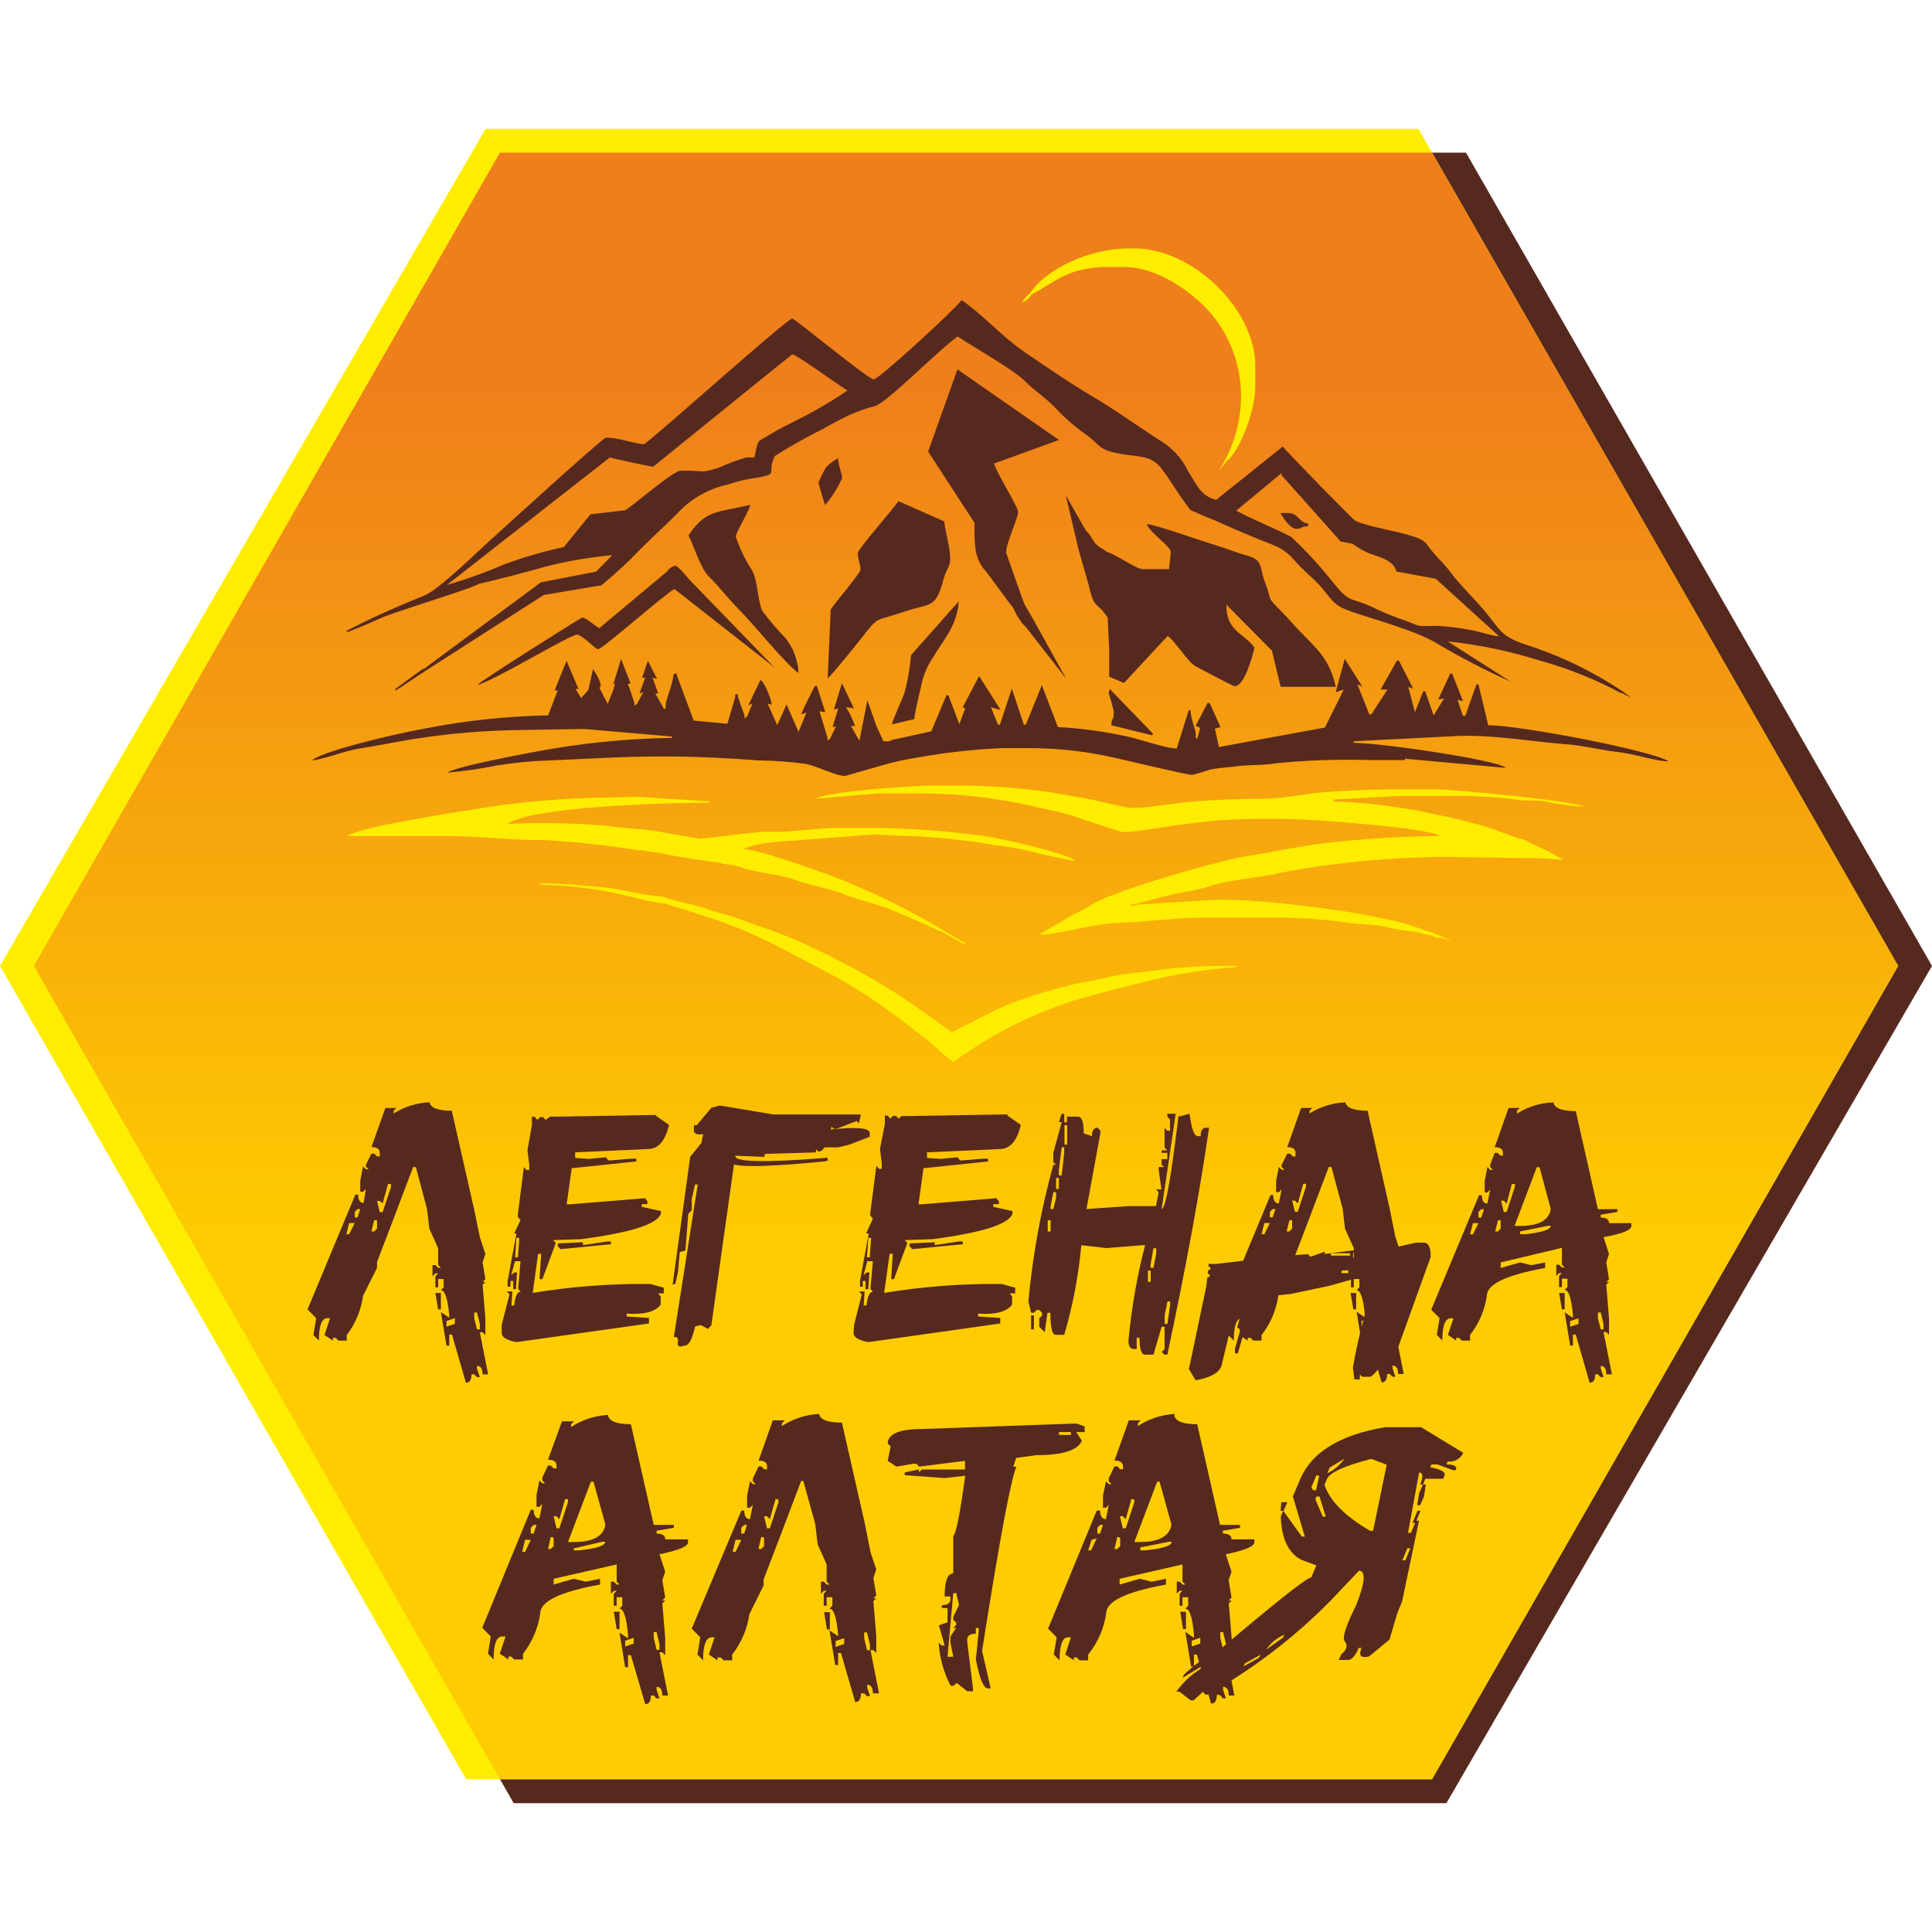
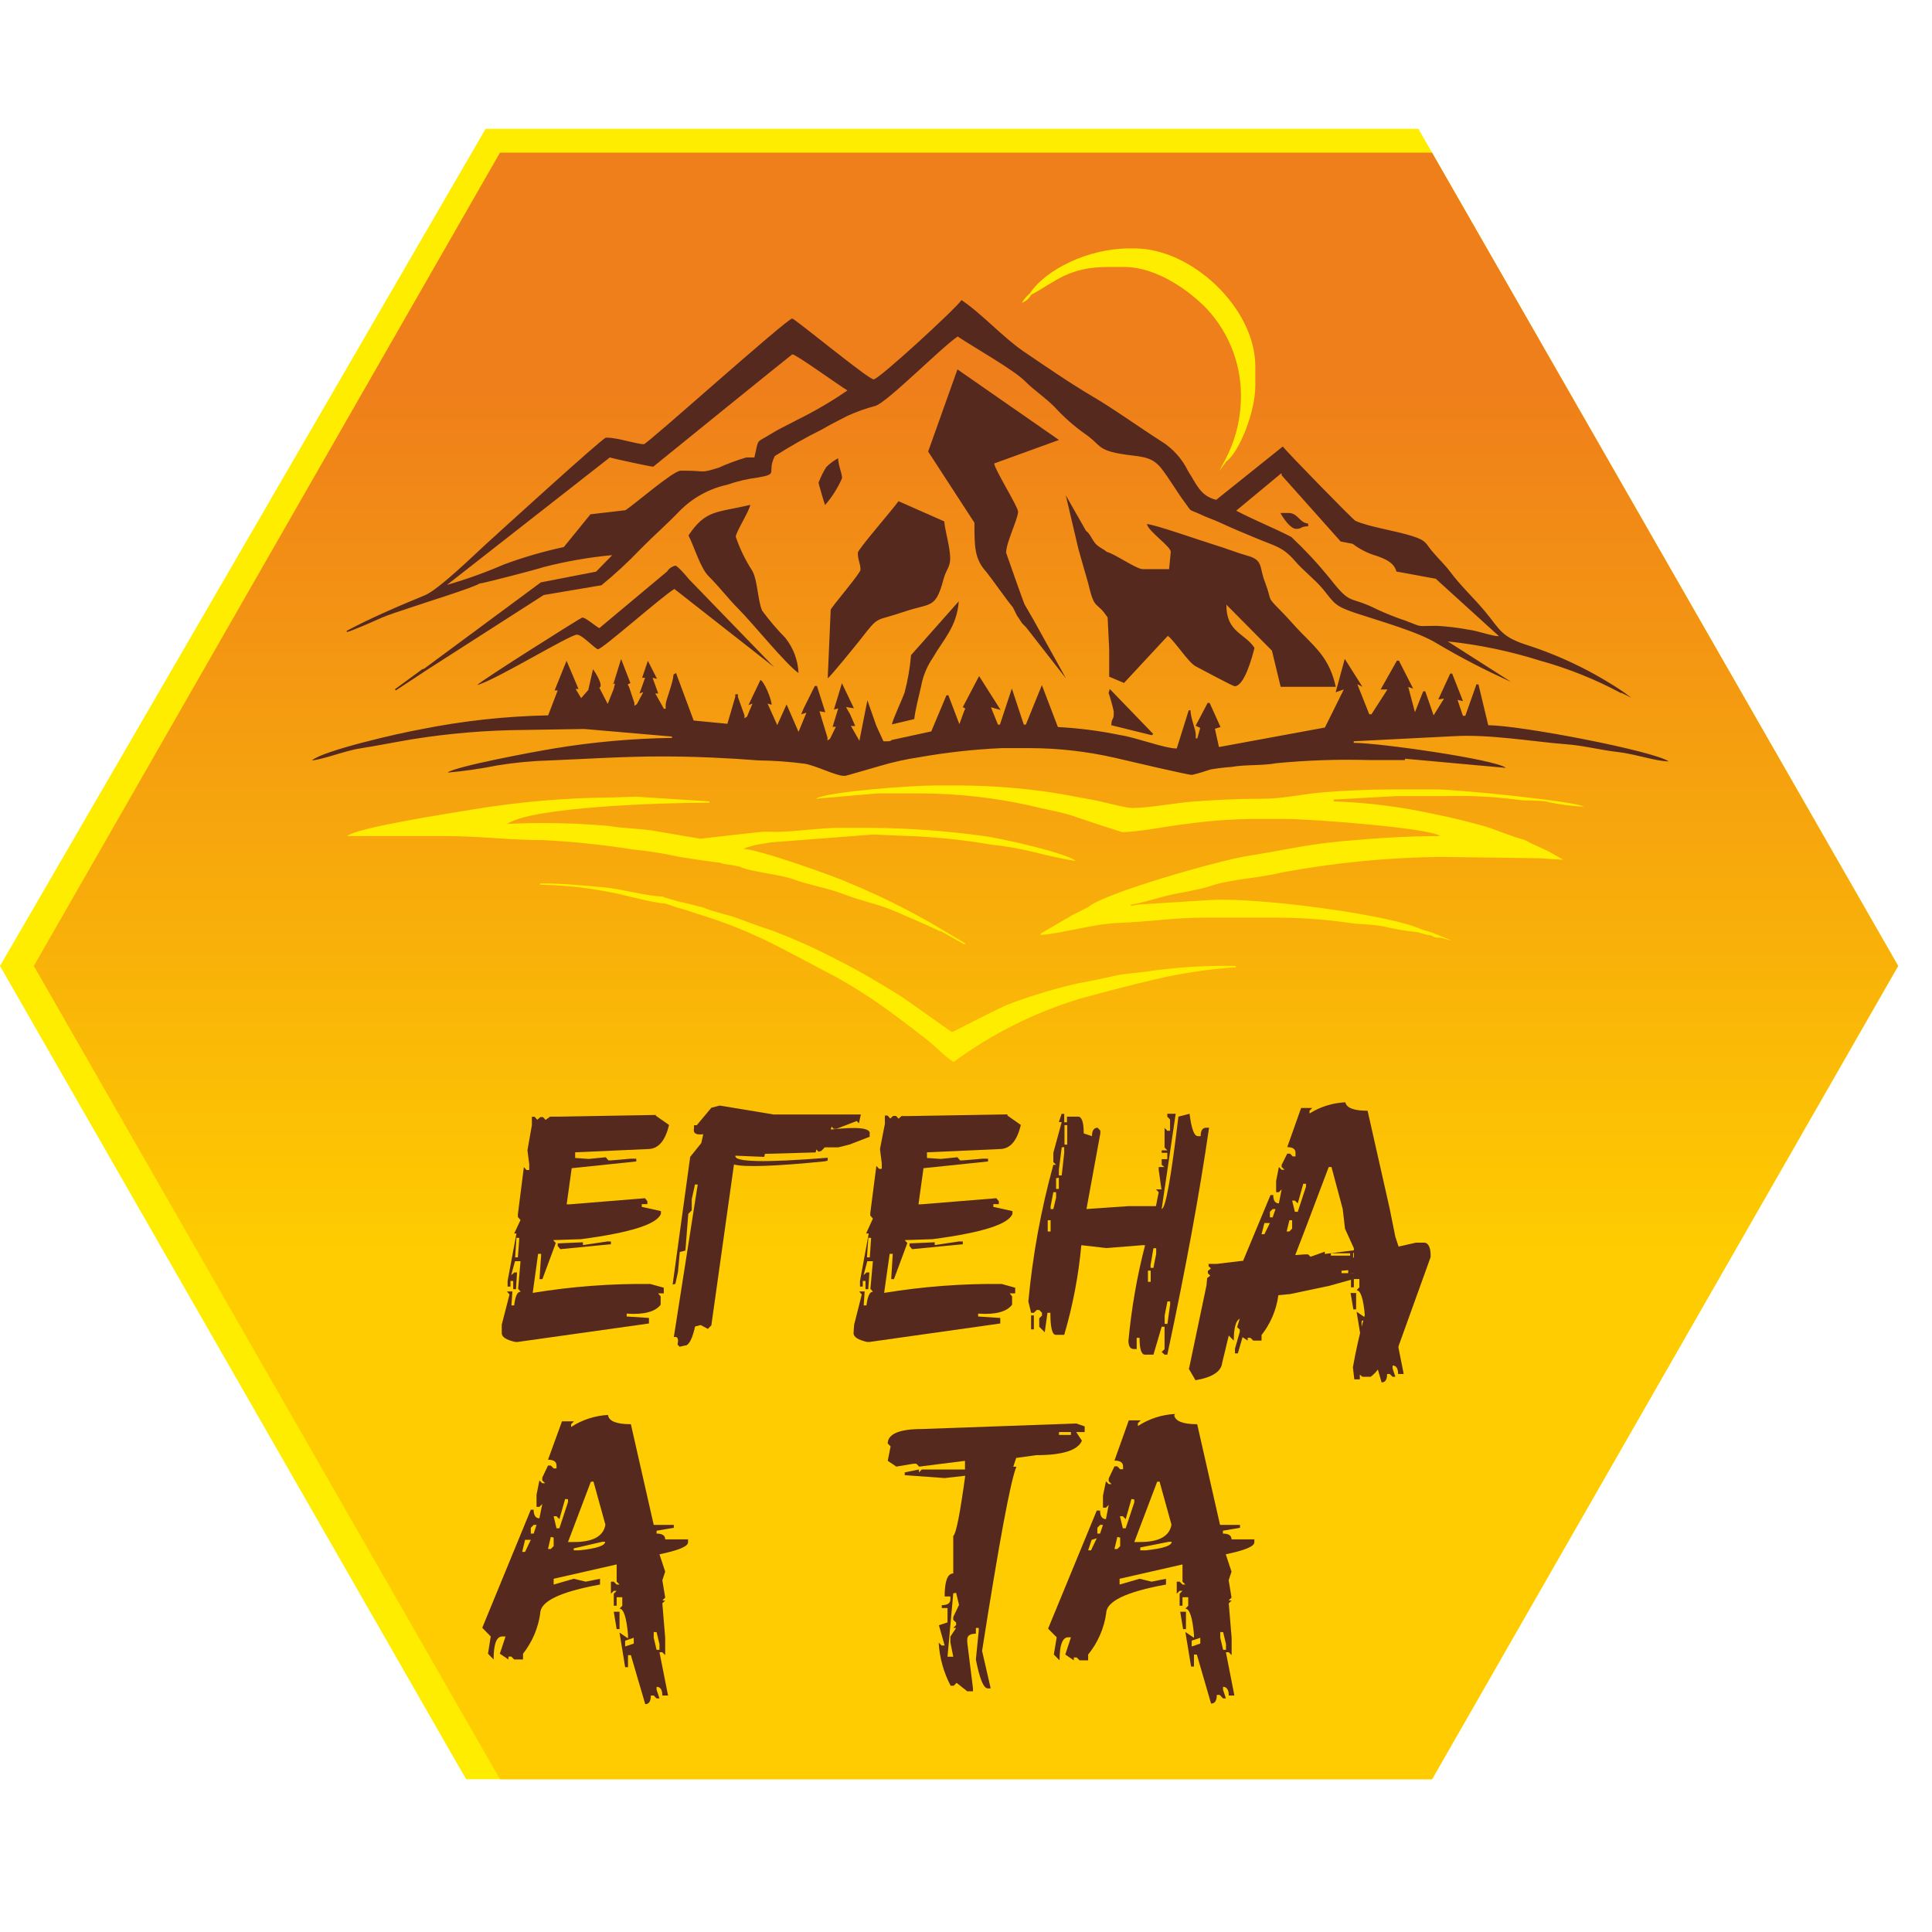
<svg xmlns="http://www.w3.org/2000/svg" width="120" height="120" viewBox="0 0 120 120" fill="none">
-   <path fill-rule="evenodd" clip-rule="evenodd" d="M31.053 9.482H91.057L120 59.996L89.838 112H31.907L2.102 59.996L31.053 9.482Z" fill="#56291F" />
  <path fill-rule="evenodd" clip-rule="evenodd" d="M88.947 110.511H28.951L0 59.996L30.162 8H88.1L117.898 59.996L88.947 110.511Z" fill="#FFED00" />
  <path fill-rule="evenodd" clip-rule="evenodd" d="M31.053 9.482H88.947L117.898 59.996L88.947 110.511H31.053L2.102 59.996L31.053 9.482Z" fill="url(#paint0_linear_544_6198)" />
-   <path d="M96.493 68.496C96.567 68.841 97.028 69.013 97.874 69.013L99.249 75.103H100.459V75.276L99.427 75.448V75.627C99.768 75.627 99.939 75.74 99.939 75.972H101.328V76.144C101.328 76.406 100.749 76.637 99.598 76.84L99.939 77.887L99.768 78.411L99.939 79.451L99.768 79.623H99.939L99.768 79.795L99.939 81.875V82.908L99.768 82.736H99.598L100.118 85.362H99.768C99.768 85.01 99.657 84.838 99.427 84.838V85.01L99.598 85.534H99.427L99.249 85.362H99.078C99.078 85.706 98.966 85.886 98.736 85.886L97.874 82.893H97.696V83.574H97.525L97.184 81.509L97.696 81.853V81.681C97.607 80.641 97.429 80.117 97.184 80.117L97.355 79.945V79.421H97.013V79.945H96.835V79.249L97.013 79.077H96.835L96.664 79.249V78.553H96.835L97.013 78.725H97.184L97.013 78.553V77.505L93.21 78.411V78.755L94.421 78.411L95.112 78.583L95.973 78.411V78.755C93.562 79.189 92.354 79.765 92.349 80.484C92.225 81.371 91.866 82.209 91.309 82.908V83.267H90.796L90.618 83.095H90.447V83.267L89.935 82.908L90.277 81.883H90.106C89.757 81.883 89.586 82.347 89.586 83.267L89.244 82.908L89.415 81.868L88.895 81.351L91.866 74.236H92.044C92.044 74.58 92.156 74.752 92.386 74.752L92.557 73.884L92.386 74.063H92.215V73.36L92.386 72.492L92.557 72.664H92.735L92.557 72.492V72.35L92.839 71.602H93.01L93.181 71.774H93.351V71.602C93.351 71.37 93.181 71.257 92.839 71.257L93.701 68.818H94.391L94.22 68.99V69.17C94.89 68.745 95.658 68.505 96.448 68.474L96.493 68.496ZM95.453 72.492L94.072 76.144H94.421C95.572 76.144 96.203 75.799 96.322 75.103L95.624 72.492H95.453ZM93.901 73.54L93.582 74.759L93.403 74.58H93.233L93.403 75.276H93.582L94.094 73.712V73.54H93.901ZM92.007 75.103L91.829 75.276V75.627H92.007L92.178 75.103H92.007ZM93.04 75.792L92.869 76.488H93.04L93.21 76.308V75.792H93.04ZM91.487 75.972L91.309 76.667H91.487L91.829 75.972H91.487ZM94.421 76.488V76.66H94.763C95.802 76.54 96.322 76.368 96.322 76.136H96.144L94.421 76.488ZM96.835 80.311H97.184V81.329H97.013L96.835 80.281V80.311ZM99.249 81.523V81.875L99.427 82.571H99.598V82.227L99.427 81.523H99.249ZM97.525 82.055V82.406L98.045 82.234V81.883L97.525 82.055Z" fill="#56291F" />
  <path d="M40.723 69.29L41.555 69.873C41.31 70.898 40.871 71.37 40.233 71.37L35.724 71.572V71.923L36.579 71.983L37.626 71.879L37.789 72.073H37.96L39.178 71.968H39.52V72.14L35.509 72.559L35.197 74.804H35.368L40.062 74.423L40.21 74.61V74.789H39.861V74.961L41.05 75.223V75.395C40.797 76.046 39.148 76.563 36.096 76.967L34.358 77.026L34.521 77.206L33.689 79.451H33.511L33.615 77.879H33.422L33.088 80.304C35.501 79.907 37.944 79.722 40.389 79.75L41.228 79.982V80.334H40.879L41.035 80.521V81.037C40.701 81.479 39.995 81.666 38.925 81.591V81.77L40.307 81.86V82.204L32.167 83.349H31.996C31.439 83.222 31.164 83.043 31.164 82.803V82.279L31.647 80.401L31.484 80.214H31.825L31.766 81.082H31.937C32.003 80.498 32.137 80.214 32.345 80.237L32.182 80.049L32.33 78.336H31.989L31.751 79.197L31.951 79.032H32.115L32.048 80.072H31.877V79.563H31.706V79.915H31.528V79.563L32.078 76.615H31.937L32.33 75.777L32.167 75.59V75.418L32.538 72.492L32.702 72.672H32.872V72.32L32.761 71.445L33.036 69.888V69.364H33.207L33.37 69.552L33.556 69.387H33.727L33.89 69.559L34.165 69.357H34.685L40.753 69.252L40.723 69.29ZM32.078 76.877L31.996 78.097H32.167L32.256 76.892L32.078 76.877ZM37.774 77.109H37.945V77.281L34.803 77.588L34.64 77.393V77.229L36.207 77.161V77.333L37.782 77.101L37.774 77.109Z" fill="#56291F" />
  <path d="M42.587 83.574C42.817 83.514 43.01 83.117 43.174 82.391L43.523 82.302L43.968 82.541L44.184 82.317L45.588 72.328C46.251 72.507 48.133 72.442 51.232 72.133L51.41 72.088V71.909C47.496 72.223 45.58 72.185 45.677 71.781L47.467 71.856L47.511 71.669L50.66 71.579L50.705 71.392L50.839 71.534L51.009 71.489L51.225 71.265H52.057L52.755 71.093L54.017 70.606V70.427C54.099 70.06 53.275 69.971 51.603 70.157L51.648 69.978L51.782 70.113H51.953L53.215 69.626L53.349 69.769L53.468 69.222H48.046L44.704 68.668L44.184 68.803L43.278 69.888H43.107V70.075C43.033 70.382 43.226 70.509 43.679 70.449L43.56 70.996L42.869 71.856L41.778 79.788L41.948 79.743L42.112 78.994L42.223 77.76L42.572 77.677L42.75 75.395L42.966 75.171V74.483L43.166 73.57H43.337L41.852 83.05C42.082 82.99 42.164 83.147 42.082 83.514L42.216 83.649L42.565 83.566L42.587 83.574Z" fill="#56291F" />
  <path d="M62.574 69.29L63.405 69.873C63.16 70.898 62.722 71.37 62.083 71.37L57.575 71.572V71.923L58.429 71.983L59.469 71.879L59.632 72.073H59.803L61.029 71.968H61.37V72.14L57.36 72.559L57.048 74.804H57.189L61.883 74.423L62.039 74.61V74.789H61.697V74.961L62.885 75.223V75.395C62.64 76.046 60.984 76.563 57.931 76.967L56.194 77.026L56.357 77.206L55.525 79.451H55.354L55.451 77.879H55.258L54.916 80.304C57.329 79.908 59.772 79.722 62.217 79.75L63.056 79.982V80.334H62.715L62.863 80.521V81.037C62.529 81.479 61.831 81.666 60.754 81.591V81.77L62.128 81.86V82.204L54.025 83.349H53.847C53.297 83.222 53.015 83.043 53.015 82.803L53.052 82.279L53.527 80.401L53.364 80.214H53.706L53.646 81.082H53.817C53.891 80.498 54.025 80.214 54.225 80.237L54.062 80.049L54.218 78.336H53.869L53.639 79.197L53.832 79.032H54.003L53.928 80.072H53.758V79.563H53.587V79.915H53.416V79.563L53.958 76.615H53.795L54.218 75.687L54.055 75.5V75.343L54.433 72.417L54.597 72.597H54.768V72.245L54.656 71.37L54.961 69.813V69.29H55.132L55.295 69.477L55.473 69.312H55.651L55.815 69.484L55.993 69.32H56.513L62.574 69.215V69.29ZM53.936 76.877L53.847 78.097H54.025L54.107 76.892L53.936 76.877ZM59.625 77.109H59.803V77.281L56.654 77.588L56.491 77.393V77.229L58.058 77.161V77.333L59.625 77.101V77.109Z" fill="#56291F" />
  <path d="M65.945 69.185H66.101V69.709H66.272V69.357H66.963C67.193 69.357 67.312 69.701 67.312 70.397L67.824 70.569C67.824 70.225 67.943 70.045 68.174 70.045L68.344 70.225V70.397L67.483 75.096L70.075 74.916H71.798L71.969 74.049L71.798 73.876H72.14L71.969 72.657V72.485H72.318L72.154 72.35V71.998H72.504V71.602H72.154V71.452H72.504L72.333 71.272V70.053L72.504 70.232H72.674V69.537L72.504 69.357V69.177H73.023L72.154 75.089C72.392 75.089 72.734 73.18 73.194 69.357L73.885 69.177C74.004 70.105 74.167 70.569 74.405 70.569H74.576C74.576 70.225 74.687 70.045 74.917 70.045H75.096C74.516 74.076 73.652 78.775 72.504 84.142H72.333L72.154 83.97L72.333 83.798V82.406H72.154L71.642 84.142H71.122C70.892 84.142 70.78 83.798 70.78 83.095H70.602V83.791H70.431C70.201 83.791 70.09 83.619 70.09 83.275C70.275 81.272 70.62 79.287 71.122 77.341H70.951L68.723 77.52L67.163 77.341C66.991 79.227 66.635 81.092 66.101 82.908H65.581C65.351 82.908 65.24 82.451 65.24 81.538H65.061L64.891 82.751L64.549 82.406V81.883L64.72 81.711V81.538L64.549 81.366H64.393L64.215 81.538H64.044L63.873 80.835C64.14 77.966 64.659 75.126 65.425 72.35H65.596L65.425 72.178V71.602L65.945 69.694H65.767L65.945 69.17V69.185ZM66.116 69.881V71.093H66.287V69.881H66.116ZM65.945 71.265L65.767 72.657V73.008H65.945L66.101 71.602V71.25L65.945 71.265ZM65.596 73.18V73.847H65.767V73.151L65.596 73.18ZM65.425 74.049L65.255 74.924V75.096H65.425L65.596 74.393V74.049H65.425ZM65.076 75.792V76.488H65.255V75.792H65.076ZM71.642 77.528L71.464 78.575V78.748H71.642L71.813 77.88V77.528H71.642ZM71.3 78.92V79.615H71.471V78.92H71.3ZM72.511 80.835L72.34 81.703V82.227H72.511L72.682 81.007V80.835H72.511ZM64.044 81.703H64.215V82.571H64.044V81.703Z" fill="#56291F" />
-   <path d="M23.418 78.396V78.748L22.549 80.484C22.429 81.371 22.081 82.213 21.539 82.923V83.267H21.019L20.848 83.095H20.677V83.267L20.157 82.923L20.499 81.875H20.328C19.986 81.875 19.808 82.339 19.808 83.267L19.466 82.923L19.637 81.875L19.102 81.329L22.073 74.198H22.244C22.244 74.542 22.363 74.715 22.586 74.715L22.727 73.847L22.549 74.019H22.378V73.323L22.549 72.455L22.727 72.627H22.898L22.727 72.455V72.35L23.069 71.654H23.239L23.418 71.826H23.588V71.602C23.588 71.37 23.418 71.25 23.069 71.25L23.938 68.818H24.621L24.45 68.99V69.162C25.121 68.741 25.888 68.501 26.678 68.466C26.753 68.818 27.213 68.99 28.06 68.99L29.441 75.081L29.805 76.84L30.147 77.887L29.976 78.403L30.147 79.451L29.976 79.623H30.147L29.976 79.795L30.147 81.883V82.93L29.976 82.751H29.805L30.317 85.362H29.976C29.976 85.018 29.857 84.838 29.627 84.838V85.018L29.805 85.534H29.627L29.456 85.362H29.285C29.285 85.714 29.166 85.886 28.936 85.886L28.075 82.893H27.904V83.581H27.733L27.384 81.494L27.904 81.845V81.703C27.807 80.656 27.636 80.139 27.384 80.139L27.555 79.96V79.443H27.213V79.96H27.042V79.264L27.213 79.092H27.042L26.864 79.264V78.575H27.042L27.213 78.748H27.384L27.213 78.575V77.528L26.671 76.316L26.522 75.096L25.831 72.485H25.661L24.279 76.136L23.418 78.381V78.396ZM24.101 73.525L23.767 74.744L23.588 74.595H23.418L23.588 75.291H23.767L24.287 73.727V73.547L24.101 73.525ZM22.207 75.096L22.036 75.268V75.612H22.207L22.378 75.096H22.207ZM23.239 75.792L23.069 76.488H23.239L23.418 76.308V75.792H23.239ZM21.687 75.964L21.516 76.66H21.687L22.036 75.964H21.687ZM27.042 80.311H27.384V81.329H27.213L27.042 80.311ZM29.456 81.524V81.875L29.627 82.571H29.805V82.227L29.627 81.524H29.456ZM27.733 82.047V82.399L28.253 82.227V81.875L27.733 82.047Z" fill="#56291F" />
  <path d="M73.818 84.981L74.256 85.729C75.303 85.549 75.853 85.19 75.913 84.644L76.841 80.798H77.19L77.108 81.546L76.841 82.436L77.004 82.579V82.728L76.707 83.768V84.06H76.885L77.896 80.581L80.124 80.379L82.575 79.862L84.87 79.219V79.077H83.325V78.927L85.739 78.718C84.977 80.729 84.405 82.808 84.03 84.928L84.12 85.676H84.461V85.377L84.617 85.512H85.137C85.413 85.305 85.636 85.035 85.789 84.724C85.941 84.413 86.018 84.07 86.013 83.723H86.184L86.058 84.906H86.4L88.858 78.082V77.932C88.858 77.46 88.695 77.184 88.464 77.184H87.945L86.155 77.588L85.999 77.445L85.954 77.737H86.816V77.887C86.236 77.924 85.939 78.029 85.924 78.209L85.761 78.067L84.045 78.112V77.82L84.922 77.648L84.729 77.805V77.954H85.761V77.805H85.256V77.662H85.597V77.513H85.256L82.285 77.887V77.745L81.401 78.059L81.245 77.909H81.074L78.104 78.134L78.26 78.284V78.433H77.985L77.145 78.314L75.578 78.501H75.066V78.643L75.214 78.785L75.021 78.942V79.084L75.17 79.234L74.977 79.383L74.94 79.825L73.855 84.995L73.818 84.981ZM82.649 77.842H83.86V77.992H82.664V77.85L82.649 77.842Z" fill="#56291F" />
  <path d="M80.257 78.396V78.748L79.396 80.484C79.272 81.376 78.912 82.218 78.356 82.923V83.267H77.844L77.665 83.095H77.495V83.267L76.982 82.923L77.324 81.875H77.153C76.804 81.875 76.633 82.339 76.633 83.267L76.291 82.923L76.462 81.875L75.942 81.359L78.913 74.228H79.084C79.084 74.572 79.203 74.744 79.433 74.744L79.604 73.876L79.433 74.049H79.262V73.353L79.433 72.485L79.604 72.657H79.782L79.604 72.485V72.35L79.953 71.654H80.124L80.295 71.826H80.466V71.602C80.466 71.37 80.295 71.25 79.953 71.25L80.815 68.818H81.505L81.335 68.99V69.162C82.005 68.741 82.773 68.501 83.563 68.466C83.637 68.818 84.097 68.99 84.944 68.99L86.318 75.081L86.667 76.817L87.016 77.865L86.838 78.381L87.016 79.428L86.838 79.601H87.016L86.838 79.773L87.016 81.86V82.908L86.838 82.728H86.667L87.187 85.34H86.838C86.838 84.996 86.727 84.816 86.496 84.816V84.996L86.667 85.512H86.496L86.318 85.34H86.155C86.155 85.691 86.043 85.864 85.813 85.864L84.951 82.87H84.773V83.559H84.602L84.261 81.471L84.773 81.823V81.703C84.684 80.656 84.506 80.139 84.261 80.139L84.432 79.96V79.443H84.09V79.96H83.912V79.264L84.09 79.092H83.912L83.741 79.264V78.575H83.912L84.09 78.748H84.261L84.09 78.575V77.528L83.54 76.316L83.399 75.096L82.701 72.485H82.53L81.149 76.136L80.287 78.381L80.257 78.396ZM80.948 73.525L80.607 74.744L80.428 74.572H80.257L80.428 75.268H80.607L81.119 73.704V73.525H80.948ZM79.047 75.096L78.876 75.268V75.612H79.047L79.225 75.096H79.047ZM80.087 75.792L79.916 76.488H80.087L80.257 76.308V75.792H80.087ZM78.534 75.964L78.356 76.66H78.534L78.876 75.964H78.534ZM83.882 80.311H84.231V81.329H84.06L83.882 80.281V80.311ZM86.296 81.524V81.875L86.474 82.571H86.645V82.227L86.474 81.524H86.296ZM84.573 82.047V82.399L85.093 82.227V81.875L84.573 82.047Z" fill="#56291F" />
  <path d="M37.767 87.921C37.841 88.28 38.317 88.46 39.185 88.46L40.604 94.715H41.852V94.895L40.782 95.075V95.254C41.139 95.254 41.317 95.374 41.317 95.613H42.736V95.793C42.736 96.055 42.142 96.294 40.961 96.541L41.317 97.618L41.139 98.15L41.317 99.227L41.139 99.407H41.317L41.139 99.586L41.317 101.734V102.804L41.139 102.624H40.961L41.495 105.311H41.139C41.139 104.951 41.02 104.772 40.782 104.772V104.951L40.961 105.49H40.782L40.604 105.311H40.426C40.426 105.67 40.307 105.849 40.077 105.849L39.185 102.804H39.007V103.552H38.829L38.48 101.405L39.007 101.764V101.532C38.911 100.454 38.733 99.916 38.48 99.916L38.651 99.736V99.205H38.302V99.736H38.123V98.988L38.302 98.808H38.123L37.945 98.988V98.24H38.123L38.302 98.419H38.48L38.302 98.24V97.17L34.388 98.06V98.419L35.635 98.06L36.378 98.24L37.269 98.06V98.419C34.794 98.868 33.556 99.464 33.556 100.207C33.427 101.124 33.058 101.99 32.486 102.714V103.073H31.937L31.758 102.894H31.58V103.073L31.045 102.714L31.402 101.644H31.194C30.837 101.644 30.659 102.116 30.659 103.073L30.31 102.714L30.481 101.644L29.954 101.105L32.969 93.772H33.147C33.147 94.124 33.266 94.304 33.504 94.304L33.682 93.413L33.504 93.593H33.325V92.845L33.504 91.954L33.682 92.126H33.86L33.682 91.954V91.775L34.038 91.026H34.209L34.388 91.206H34.566V91.026C34.566 90.787 34.388 90.667 34.038 90.667L34.907 88.28H35.65L35.472 88.46V88.632C36.163 88.183 36.96 87.925 37.782 87.884L37.767 87.921ZM36.697 92.037L35.279 95.778H35.65C36.831 95.778 37.485 95.419 37.603 94.7L36.861 92.022L36.697 92.037ZM35.101 93.106L34.744 94.356L34.566 94.177H34.388L34.566 94.925H34.744L35.279 93.301V93.121L35.101 93.106ZM33.147 94.715L32.969 94.895V95.254H33.147L33.325 94.715H33.147ZM34.209 95.464L34.038 96.212H34.209L34.388 96.032V95.501L34.209 95.464ZM32.612 95.643L32.434 96.391H32.612L32.969 95.643H32.612ZM35.635 96.174V96.294H35.984C37.054 96.182 37.589 96.002 37.589 95.763H37.41L35.635 96.174ZM38.123 100.11H38.48V101.188H38.302L38.123 100.11ZM40.604 101.367V101.726L40.782 102.475H40.961V102.123L40.782 101.375L40.604 101.367ZM38.829 101.906V102.265L39.364 102.086V101.726L38.829 101.906Z" fill="#56291F" />
-   <path d="M47.429 98.112V98.472L46.546 100.26C46.415 101.176 46.046 102.041 45.476 102.767V103.126H44.949L44.771 102.946H44.563V103.126L44.028 102.767L44.384 101.697H44.206C43.85 101.697 43.671 102.168 43.671 103.126L43.322 102.767L43.493 101.697L42.966 101.158L46.048 93.825H46.226C46.226 94.177 46.345 94.356 46.583 94.356L46.761 93.466L46.583 93.645H46.405V92.897L46.583 92.007L46.761 92.179H46.939L46.761 92.007V91.827L47.118 91.079H47.288L47.467 91.258H47.645V91.079C47.645 90.839 47.467 90.72 47.118 90.72L48.001 88.22H48.744L48.566 88.4V88.572C49.255 88.124 50.049 87.866 50.868 87.824C50.947 88.183 51.423 88.363 52.294 88.363L53.713 94.618L54.069 96.406L54.426 97.484L54.248 98.015L54.426 99.093L54.248 99.272H54.426L54.248 99.452L54.426 101.599V102.669L54.248 102.49H54.069L54.597 105.176H54.218C54.218 104.817 54.092 104.637 53.861 104.637V104.817L54.04 105.355H53.861L53.683 105.176H53.475C53.475 105.535 53.356 105.715 53.119 105.715L52.235 102.669H52.057V103.417H51.878L51.522 101.27L52.057 101.629V101.532C51.962 100.454 51.784 99.916 51.522 99.916L51.7 99.736V99.205H51.344V99.736H51.165V98.988L51.344 98.808H51.165L50.987 98.988V98.24H51.165L51.344 98.419H51.522L51.344 98.24V97.17L50.787 95.927L50.638 94.663L49.895 91.984H49.762L48.343 95.725L47.452 98.045L47.429 98.112ZM48.172 93.106L47.816 94.356L47.638 94.177H47.459L47.638 94.925H47.816L48.35 93.316V93.136L48.172 93.106ZM46.219 94.715L46.041 94.895V95.254H46.219L46.397 94.715H46.219ZM47.281 95.463L47.11 96.212H47.281L47.459 96.032V95.501L47.281 95.463ZM45.684 95.643L45.506 96.391H45.684L46.041 95.643H45.684ZM51.188 100.133H51.544V101.21H51.366L51.188 100.133ZM53.676 101.39V101.749L53.854 102.497H54.032V102.145L53.854 101.397L53.676 101.39ZM51.901 101.928V102.288L52.435 102.108V101.749L51.901 101.928Z" fill="#56291F" />
  <path d="M66.844 88.415L67.371 88.595V88.946H66.844L67.201 89.485C66.941 90.084 65.997 90.383 64.356 90.383L63.116 90.555L62.937 91.101H63.13C62.774 91.944 62.063 95.758 60.999 102.542L61.534 104.869H61.355C61.088 104.869 60.85 104.278 60.613 103.081L60.791 101.292V101.113H60.613V101.472C60.256 101.472 60.078 101.592 60.078 101.831V102.011L60.434 104.869V105.049H60.078L59.417 104.525L59.239 104.704H59.046C58.61 103.876 58.357 102.962 58.303 102.026L58.481 102.205H58.674L58.318 100.948L58.852 100.769V99.878H58.496V99.699C58.852 99.699 59.031 99.579 59.031 99.34V99.16H58.674C58.674 98.21 58.852 97.731 59.209 97.731V95.404C59.395 95.239 59.632 93.99 59.952 91.662L58.674 91.805L56.194 91.625V91.453L57.077 91.273V91.453L57.256 91.273H59.937V90.735L57.092 91.094L56.914 90.914H56.736L55.674 91.094L55.139 90.735L55.317 89.837L55.139 89.657C55.139 89.058 55.882 88.759 57.27 88.759L66.844 88.415ZM65.775 88.946V89.126H66.517V88.946H65.775ZM59.209 98.965L58.852 102.901H59.209L59.031 102.011V101.652L59.387 101.113H59.209L59.387 100.933V100.784L59.209 100.612V100.432L59.566 99.684L59.387 98.935L59.209 98.965Z" fill="#56291F" />
  <path d="M72.934 87.921C73.018 88.28 73.494 88.46 74.36 88.46L75.779 94.715H77.019V94.895L75.957 95.074V95.254C76.314 95.254 76.492 95.374 76.492 95.613H77.91V95.793C77.91 96.055 77.316 96.294 76.135 96.541L76.492 97.618L76.314 98.15L76.492 99.227L76.314 99.407H76.499L76.321 99.586L76.499 101.734V102.804L76.321 102.624H76.143L76.67 105.311H76.321C76.321 104.951 76.195 104.772 75.965 104.772V104.951L76.143 105.49H75.965L75.757 105.273H75.578C75.578 105.632 75.46 105.812 75.222 105.812L74.338 102.767H74.16V103.515H73.981L73.625 101.367L74.16 101.726V101.532C74.066 100.454 73.887 99.916 73.625 99.916L73.803 99.736V99.205H73.447V99.736H73.269V98.988L73.447 98.808H73.269L73.09 98.988V98.24H73.269L73.447 98.419H73.625L73.447 98.24V97.17L69.54 98.06V98.419L70.788 98.06L71.531 98.24L72.422 98.06V98.419C69.946 98.868 68.708 99.464 68.708 100.207C68.572 101.147 68.184 102.032 67.587 102.767V103.126H67.052L66.874 102.946H66.695V103.126L66.168 102.767L66.517 101.697H66.346C65.99 101.697 65.812 102.168 65.812 103.126L65.455 102.767L65.633 101.697L65.099 101.158L68.121 93.825H68.329C68.329 94.177 68.456 94.356 68.693 94.356L68.864 93.466L68.693 93.645H68.508V92.897L68.693 92.007L68.864 92.179H69.042L68.864 92.007V91.827L69.221 91.079H69.399L69.577 91.258H69.755V91.079C69.755 90.839 69.577 90.72 69.221 90.72L70.112 88.22H70.855L70.676 88.4V88.572C71.366 88.124 72.16 87.866 72.979 87.824L72.934 87.921ZM71.872 92.037L70.454 95.778H70.81C71.991 95.778 72.637 95.419 72.763 94.7L72.021 92.022L71.872 92.037ZM70.275 93.106L69.919 94.356L69.741 94.177H69.562L69.741 94.925H69.919L70.454 93.316V93.136L70.275 93.106ZM68.329 94.715L68.159 94.895V95.254H68.329L68.508 94.715H68.329ZM69.399 95.463L69.221 96.212H69.399L69.577 96.032V95.501L69.399 95.463ZM67.802 95.643L67.587 96.294H67.765L68.121 95.546L67.802 95.643ZM70.825 96.174V96.294H71.174C72.243 96.182 72.778 96.002 72.778 95.763H72.6L70.825 96.115V96.174ZM73.306 100.11H73.662V101.188H73.484L73.306 100.11ZM75.794 101.367V101.726L75.972 102.475H76.15V102.123L75.972 101.375L75.794 101.367ZM74.019 101.906V102.265L74.553 102.086V101.726L74.019 101.906Z" fill="#56291F" />
-   <path d="M88.257 88.647H86.028C83.236 89.116 81.48 90.188 80.763 91.865L80.302 92.942L81.045 95.441H80.859L79.7 93.832L79.552 94.192C79.596 95.553 80.012 96.436 80.8 96.87L81.758 97.229L81.446 97.978C81.178 97.978 79.22 99.527 75.571 102.624C74.81 102.963 74.118 103.44 73.528 104.031L73.454 104.211L74.687 103.462L74.605 103.642C73.998 104.003 73.474 104.491 73.068 105.071H73.254L73.952 105.61H74.138L74.732 105.071L74.843 105.251H75.014C77.846 103.66 80.439 101.673 82.716 99.347L84.409 97.559C84.847 97.559 84.788 98.307 84.231 99.706C83.637 100.896 83.392 101.622 83.488 101.884C83.733 102.175 83.674 102.46 83.31 102.752L83.154 103.103H83.711C83.956 103.103 84.179 102.864 84.387 102.355H84.573C84.365 102.826 84.521 103.006 85.033 102.886L86.303 101.839L86.786 100.207L87.09 99.459L88.138 94.453H87.952L87.64 95.202H87.454L88.145 91.46C88.388 91.46 88.41 91.71 88.212 92.209H88.383L88.531 91.85H89.638L89.712 91.67C89.816 91.438 89.526 91.258 88.836 91.139L88.918 90.959H89.281L90.24 91.311H90.425C90.529 91.079 90.329 90.959 89.838 90.959L89.92 90.779C90.117 90.803 90.316 90.764 90.489 90.667C90.663 90.57 90.801 90.421 90.886 90.241L88.249 88.632L88.257 88.647ZM85.286 95.082H85.1C83.555 94.184 82.604 93.234 82.263 92.224L82.419 91.865C82.597 91.46 83.51 91.041 85.174 90.615L86.132 90.974L85.286 95.082ZM83.51 90.592C83.243 90.989 82.874 91.305 82.441 91.505L82.59 91.154L83.51 90.592ZM81.943 91.662L81.743 92.56H81.557L81.453 92.381L81.758 91.632L81.943 91.662ZM88.546 92.201H88.383L88.145 92.74L88.026 93.488H88.212L88.442 92.957L88.561 92.209L88.546 92.201ZM81.958 92.949L82.344 94.199H82.159L81.698 93.121L81.773 92.949H81.958ZM79.96 93.301H79.589L79.537 93.84H79.723L79.96 93.301ZM88.227 93.84H88.041L87.737 94.588H87.922L88.227 93.84ZM87.595 96.167L87.291 96.915H87.105L87.41 96.167H87.595ZM79.775 101.532L79.693 101.711L78.646 102.46C78.925 102.047 79.317 101.725 79.775 101.532ZM78.289 102.781L78.208 102.961L77.242 103.5L77.316 103.32L78.289 102.781Z" fill="#56291F" />
  <path fill-rule="evenodd" clip-rule="evenodd" d="M38.034 42.465H38.198L38.116 42.794L37.745 43.722L37.225 42.712C37.514 42.614 36.972 41.746 36.831 41.567L36.541 42.854L36.096 43.362L35.754 42.794H35.932L35.19 41.043L34.447 42.884H34.64L34.046 44.432C31.399 44.485 28.762 44.773 26.166 45.293C24.732 45.547 20.061 46.625 19.37 47.231C20.113 47.164 21.442 46.625 22.378 46.483C23.314 46.341 24.495 46.101 25.572 45.922C27.888 45.548 30.23 45.353 32.575 45.338L36.289 45.278L41.74 45.749V45.832C39.282 45.868 36.829 46.088 34.403 46.49C33.363 46.655 28.208 47.613 27.8 47.987C28.83 47.897 29.854 47.75 30.867 47.545C31.958 47.366 33.06 47.261 34.165 47.231C36.393 47.141 38.71 46.984 41.094 46.984C43.166 46.984 45.224 47.081 47.125 47.231C48.092 47.242 49.056 47.312 50.014 47.441C50.757 47.583 51.916 48.189 52.421 48.189H52.502C52.554 48.189 54.478 47.62 54.73 47.553C55.5 47.326 56.284 47.154 57.078 47.036C58.774 46.735 60.489 46.545 62.21 46.468H64.007C65.779 46.474 67.545 46.678 69.273 47.074C70.016 47.246 73.9 48.166 74.049 48.129C74.45 48.032 74.858 47.904 75.192 47.792C75.625 47.718 76.061 47.665 76.499 47.635C77.391 47.478 78.393 47.568 79.285 47.403C81.198 47.219 83.12 47.154 85.041 47.209H87.269V47.126L93.537 47.695C92.943 47.179 85.672 46.139 84.082 46.139V46.041L90.277 45.727C92.505 45.592 95.201 46.064 97.206 46.221C98.365 46.303 99.434 46.595 100.474 46.707C101.514 46.819 102.866 47.291 103.646 47.291C102.732 46.647 94.428 45.046 92.438 45.046L91.829 42.51H91.703L91.012 44.462H90.864L90.529 43.467L90.871 43.55L90.195 41.836H90.076L89.334 43.445L89.69 43.392L89.044 44.432L88.524 42.936H88.398L87.885 44.238L87.469 42.667L87.774 42.771L86.89 41.035H86.764L85.754 42.824H86.177L85.182 44.365H85.048L84.305 42.495L84.625 42.659L83.525 40.923L82.961 42.996L83.466 42.824L82.293 45.188L75.712 46.4L75.46 45.263L75.809 45.158L75.133 43.662H75.007L74.264 45.076L74.546 45.211L74.368 45.862H74.271V45.615C74.271 45.308 73.952 44.635 73.945 44.118H73.833L73.09 46.49C72.348 46.49 70.58 45.809 69.592 45.66C68.312 45.394 67.013 45.226 65.708 45.158L64.713 42.554L63.717 45.009H63.591L62.848 42.764L62.106 45.009H61.987L61.549 43.931L62.15 44.096L60.813 41.993L59.803 43.916L59.959 44.014L59.885 44.163L59.588 44.979L58.905 43.183H58.786L57.843 45.428L55.399 45.959C55.302 46.011 55.317 46.041 55.154 46.041H54.872L54.426 45.069L53.876 43.497L53.379 46.011L53.037 45.413L52.852 45.091H53.119L52.792 44.343L52.547 43.916L53.037 43.991L52.294 42.435L51.797 44.073L52.064 43.998L51.715 45.143H51.916L51.552 45.892L51.396 45.989V45.809L50.898 44.178L51.262 44.238L50.742 42.607H50.608L49.925 43.984L49.762 44.365L50.089 44.268L49.598 45.458L48.856 43.752L48.276 45.039L47.675 43.699L47.927 43.774C47.927 43.43 47.444 42.278 47.229 42.24L46.486 43.797L46.739 43.699L46.397 44.515L46.241 44.612V44.432L45.833 43.288V43.123H45.669V43.288L45.179 44.956L43.085 44.754L42.082 42.053L41.993 41.806L41.837 41.889C41.785 42.502 41.347 43.49 41.347 43.774V44.021H41.235L40.701 43.071H40.886L40.53 42.098L40.812 42.165L40.24 41.043L39.884 42.098H40.069L39.72 43.071L39.958 42.988L39.557 43.737L39.401 43.834V43.654L39.074 42.674L38.985 42.51L39.156 42.427L38.577 40.931L38.094 42.495L38.034 42.465ZM68.857 43.041C68.984 43.416 69.091 43.798 69.176 44.186V44.35C69.176 44.732 69.028 44.597 69.028 45.046L71.546 45.667L71.627 45.585L68.931 42.794L68.857 43.041ZM56.587 40.691C56.521 41.475 56.387 42.251 56.186 43.011C56.038 43.445 55.444 44.694 55.399 44.994L56.788 44.664C56.825 44.208 57.085 43.168 57.211 42.629C57.328 41.984 57.582 41.372 57.954 40.833C58.585 39.733 59.439 38.918 59.551 37.347L56.587 40.691ZM100.727 43.041L101.321 43.333L100.808 42.959C98.915 41.688 96.852 40.695 94.681 40.01C93.196 39.502 93.151 39.068 92.23 37.968C91.569 37.175 90.678 36.336 90.084 35.528C89.749 35.079 89.415 34.78 89.051 34.353C88.524 33.762 88.658 33.605 87.789 33.321C86.756 32.969 85.055 32.745 84.186 32.348C84.105 32.348 79.864 28.008 79.678 27.732L75.541 31.046C74.546 30.807 74.316 30.059 73.796 29.265C73.427 28.501 72.85 27.857 72.132 27.41C70.706 26.504 69.302 25.472 67.876 24.634C66.451 23.796 64.958 22.763 63.621 21.858C62.284 20.952 61.014 19.508 59.721 18.64C59.365 19.171 54.589 23.564 54.263 23.564C53.936 23.564 49.361 19.785 49.205 19.785C48.878 19.785 40.196 27.589 39.995 27.589C39.557 27.589 38.354 27.185 37.715 27.185H37.633C37.44 27.185 30.875 33.171 30.206 33.777C29.538 34.383 27.235 36.636 26.374 36.98C24.836 37.608 22.942 38.424 21.539 39.18V39.262C21.873 39.18 23.113 38.634 23.514 38.454C24.183 38.147 24.888 37.953 25.594 37.706C26.299 37.459 29.404 36.501 29.775 36.247C29.961 36.247 33.363 35.364 33.742 35.229C35.148 34.865 36.581 34.615 38.027 34.481L37.024 35.506L33.593 36.172L26.352 41.529L26.218 41.574L24.532 42.809L24.584 42.884L26.515 41.612L33.771 36.958L37.358 36.351C38.211 35.654 39.02 34.905 39.78 34.107C40.589 33.283 41.377 32.61 42.186 31.765C42.996 30.934 44.028 30.359 45.157 30.111C45.778 29.893 46.42 29.742 47.073 29.662C48.417 29.422 47.6 29.393 48.12 28.33C49.08 27.719 50.072 27.159 51.091 26.654C51.529 26.392 52.183 26.063 52.636 25.831C53.199 25.573 53.783 25.365 54.381 25.21C55.184 24.918 58.444 21.603 59.484 20.9C60.472 21.566 62.96 22.965 63.665 23.676C64.237 24.252 64.898 24.671 65.5 25.277C66.062 25.892 66.687 26.446 67.364 26.931C68.359 27.597 68.107 27.919 69.548 28.18C70.766 28.397 71.479 28.255 72.14 29.101C72.645 29.752 73.076 30.515 73.573 31.181C74.071 31.847 73.759 31.585 74.516 31.929C74.955 32.146 75.348 32.258 75.779 32.461C76.566 32.827 77.361 33.156 78.178 33.493C79.24 33.934 79.663 33.972 80.406 34.81C80.918 35.423 81.646 35.962 82.159 36.576C82.902 37.496 82.902 37.638 84.179 38.072C85.665 38.566 88.063 39.232 89.237 39.958C90.731 40.844 92.273 41.643 93.857 42.352L89.92 39.838C91.869 40.044 93.792 40.445 95.661 41.035C97.403 41.518 99.087 42.193 100.682 43.048L100.727 43.041ZM53.282 34.331C53.282 34.832 53.446 34.96 53.446 35.394C53.446 35.596 51.804 37.511 51.596 37.863L51.411 42.135C51.611 41.986 53.156 40.085 53.431 39.733C54.656 38.17 54.248 38.648 56.179 37.99C57.82 37.429 58.102 37.848 58.6 35.992C58.793 35.244 59.105 35.244 58.994 34.324C58.919 33.65 58.674 32.827 58.652 32.386L55.807 31.129C55.518 31.562 53.282 34.122 53.282 34.331ZM41.458 35.476L37.225 39.015C36.957 38.873 36.386 38.357 36.163 38.357C36.088 38.357 29.798 42.33 29.642 42.547C30.681 42.3 35.39 39.419 35.836 39.419C36.163 39.419 36.98 40.325 37.143 40.325C37.418 40.325 41.132 37.025 41.889 36.583L48.083 41.44L42.765 35.947C42.684 35.828 42.075 35.132 41.948 35.132C41.752 35.178 41.579 35.291 41.458 35.453V35.476ZM66.978 34.084L67.141 34.66L67.305 35.236L67.587 36.217C67.995 37.998 68.092 37.272 68.797 38.357L68.894 40.325V42.031L69.815 42.42L72.533 39.494C72.972 39.816 73.796 41.133 74.256 41.38C74.553 41.529 76.559 42.622 76.692 42.622C77.279 42.622 77.769 40.863 77.918 40.235C77.309 39.322 76.158 39.262 76.173 37.556L79.002 40.414L79.544 42.659H82.968C82.597 41.02 81.884 40.37 80.874 39.352C80.391 38.865 80.042 38.431 79.567 37.953C78.616 36.995 79.047 37.406 78.572 36.164C78.208 35.244 78.475 34.795 77.51 34.526C76.819 34.331 76.128 34.047 75.422 33.837C74.717 33.628 71.709 32.565 71.234 32.55C71.36 33.044 72.719 33.934 72.719 34.279L72.615 35.349H70.974C70.58 35.349 69.258 34.406 68.746 34.279C68.508 34.069 68.211 33.987 68.003 33.718C67.795 33.448 67.698 33.141 67.453 32.969L66.198 30.762L66.978 34.084ZM79.604 29.4V29.52L83.273 33.635L84.016 33.777C84.461 34.117 84.964 34.371 85.501 34.526C86.036 34.72 86.585 34.93 86.734 35.498L89.177 35.947L93.106 39.517C92.676 39.517 91.792 39.18 91.22 39.112C90.575 38.989 89.922 38.91 89.267 38.873C87.893 38.873 88.442 38.985 87.298 38.551C86.701 38.353 86.116 38.121 85.546 37.855C83.689 36.928 83.978 37.683 82.575 35.895C81.842 34.995 81.05 34.145 80.206 33.351C79.136 32.797 77.977 32.341 76.782 31.72L79.552 29.422L79.604 29.4ZM46.843 28.412H46.353C45.763 28.588 45.184 28.803 44.622 29.056C43.449 29.415 43.88 29.235 42.52 29.235H42.275C41.822 29.235 39.401 31.331 38.851 31.69L36.675 31.944L35.019 33.979C33.757 34.25 32.516 34.61 31.305 35.057C30.153 35.558 28.97 35.983 27.763 36.329L37.878 28.412C37.975 28.457 40.411 28.988 40.574 28.988C40.574 28.988 49.182 22.007 49.212 22.007C49.442 22.007 52.139 23.96 52.636 24.252C51.632 24.941 50.579 25.556 49.487 26.093C48.937 26.392 48.41 26.624 47.89 26.946C46.94 27.559 47.147 27.125 46.85 28.442L46.843 28.412ZM42.765 33.261C43.144 34.009 43.508 35.319 44.05 35.828C44.682 36.456 45.254 37.212 45.885 37.84C46.776 38.738 48.811 41.26 49.598 41.806C49.563 41.002 49.272 40.23 48.767 39.606C48.253 39.082 47.776 38.522 47.34 37.93C47.058 37.302 47.066 36.052 46.717 35.438C46.292 34.783 45.95 34.077 45.699 33.336C45.699 33.066 46.568 31.697 46.598 31.36C44.555 31.847 43.842 31.637 42.765 33.254V33.261ZM79.53 31.862C79.678 32.146 80.139 32.849 80.51 32.849C80.881 32.849 80.755 32.7 81.253 32.685V32.52C80.703 32.475 80.629 31.862 80.027 31.862H79.53ZM63.636 37.534C63.561 37.392 62.492 34.331 62.492 34.331C62.492 33.688 63.235 32.228 63.235 31.779C63.235 31.48 61.809 29.213 61.749 28.787L65.775 27.327L59.469 22.943L57.649 28.046L60.524 32.468C60.524 33.964 60.524 34.713 61.266 35.528C61.853 36.277 62.343 37.025 62.915 37.728L63.16 38.222L63.487 38.716L63.732 38.963L66.213 42.143L64.222 38.551L63.651 37.563L63.636 37.534ZM50.839 29.976C50.839 30.029 51.21 31.301 51.247 31.368C51.682 30.87 52.038 30.307 52.302 29.699C52.302 29.378 52.072 28.951 52.057 28.465C51.782 28.609 51.531 28.796 51.314 29.018C51.133 29.313 50.978 29.623 50.854 29.946L50.839 29.976Z" fill="#56291F" />
  <path fill-rule="evenodd" clip-rule="evenodd" d="M63.962 18.229C63.767 18.39 63.601 18.585 63.472 18.805C63.717 18.718 63.921 18.542 64.044 18.311C65.589 17.488 66.339 16.582 68.857 16.582H69.815C71.872 16.582 73.9 18.079 74.969 19.194C75.685 19.965 76.239 20.873 76.6 21.864C76.961 22.855 77.121 23.909 77.071 24.963C77.021 26.227 76.685 27.463 76.091 28.577L75.719 29.265L76.172 28.659C76.99 28.061 77.97 25.554 77.97 23.975V22.748C77.97 19.172 74.056 15.43 70.469 15.43H70.142C67.587 15.43 64.95 16.74 63.962 18.229ZM88.665 58.073C89.066 58.073 88.962 58.238 89.319 58.238C89.675 58.238 89.824 58.373 90.128 58.403L88.91 57.909L88.338 57.744C86.481 56.846 78.43 55.754 75.289 55.896L70.728 56.18L70.238 56.263V56.195L70.728 56.098C71.412 55.941 72.214 55.679 72.868 55.544C73.521 55.41 74.464 55.267 75.096 55.058C76.433 54.594 78.178 54.556 79.619 54.19C82.878 53.584 86.183 53.261 89.497 53.224L95.617 53.307L97.102 53.404L96.211 52.895L95.149 52.401L94.985 52.319L94.659 52.154C93.916 51.982 92.846 51.489 92.037 51.272C91.019 50.995 90.254 50.8 89.133 50.576C87.062 50.116 84.954 49.848 82.835 49.775V49.663L86.749 49.446H89.72C91.208 49.405 92.698 49.478 94.176 49.663C94.829 49.775 95.713 49.663 96.278 49.842C96.971 49.984 97.673 50.072 98.38 50.104C97.86 49.768 90.544 49.034 89.252 49.034H86.392C85.063 49.034 83.652 49.102 82.322 49.199C80.993 49.296 79.693 49.618 78.408 49.611C76.923 49.611 75.63 49.678 74.249 49.775C73.031 49.857 71.382 50.187 70.335 50.187C69.897 50.187 68.456 49.783 67.824 49.67C67.082 49.543 66.101 49.341 65.262 49.214C63.378 48.937 61.477 48.794 59.573 48.787H58.095C56.609 48.787 51.366 49.169 50.668 49.611L54.5 49.281H57.352C59.573 49.301 61.785 49.552 63.955 50.029C64.868 50.269 66.079 50.449 66.926 50.778C67.215 50.883 69.659 51.683 69.689 51.683C70.736 51.683 72.362 51.331 73.595 51.189C74.949 50.999 76.313 50.892 77.68 50.867H79.797C81.49 50.867 88.843 51.429 89.452 51.93C87.224 51.93 85.234 52.08 83.251 52.259C81.267 52.439 79.403 52.865 77.539 53.157C75.675 53.449 68.523 55.492 67.587 56.345L66.606 56.839L64.616 57.998L64.668 58.073C66.109 57.953 67.884 57.385 69.473 57.325C71.248 57.265 72.942 56.996 74.776 56.996H78.935C80.5 56.983 82.064 57.083 83.615 57.295C84.357 57.43 85.144 57.385 85.895 57.535C86.608 57.706 87.333 57.829 88.063 57.901L88.635 58.066L88.665 58.073ZM58.422 57.826L59.907 58.664L59.952 58.59L58.526 57.744C56.669 56.632 54.733 55.662 52.733 54.841C51.916 54.452 47.066 52.731 46.182 52.731L46.345 52.648L46.917 52.484L47.407 52.401L47.898 52.319L54.248 51.833L55.963 51.908C57.856 51.958 59.742 52.145 61.608 52.469C62.497 52.559 63.378 52.714 64.245 52.933C64.742 53.067 66.398 53.434 66.807 53.471C66.265 52.993 62.15 52.05 61.014 51.915C58.773 51.608 56.516 51.443 54.255 51.421H51.804C50.319 51.489 48.625 51.728 47.898 51.661H47.407L46.59 51.743L43.493 52.095L40.686 51.616C39.728 51.444 38.777 51.474 37.819 51.301C35.72 51.118 33.611 51.076 31.506 51.174C32.991 50.127 41.027 49.857 44.065 49.857V49.775L39.497 49.483L38.108 49.528C35.182 49.548 32.262 49.798 29.374 50.276C27.889 50.523 22.17 51.399 21.561 51.93H27.755C29.746 51.93 31.825 52.192 33.697 52.177C35.577 52.275 37.451 52.469 39.312 52.761C40.215 52.851 41.112 52.991 42 53.18C42.164 53.232 44.481 53.576 44.696 53.576L44.941 53.658L45.513 53.741L45.922 53.823C46.665 54.167 48.425 54.302 49.286 54.616C50.311 54.998 51.418 55.148 52.443 55.552C53.468 55.956 54.575 56.158 55.57 56.592C56.565 57.026 57.471 57.4 58.399 57.849L58.422 57.826ZM41.213 55.686C40.248 55.686 38.68 55.222 37.544 55.118C36.222 54.998 35.034 54.871 33.556 54.871V54.953C34.924 54.977 36.288 55.114 37.633 55.365C38.621 55.522 40.604 56.113 41.295 56.113L42.038 56.36L42.609 56.524L43.352 56.771C44.9 57.24 46.408 57.836 47.86 58.552C49.346 59.3 50.586 59.989 51.99 60.715C53.312 61.461 54.582 62.295 55.792 63.214C56.409 63.678 56.959 64.089 57.553 64.561C58.147 65.032 58.674 65.616 59.231 65.96C61.606 64.213 64.258 62.885 67.074 62.032C68.671 61.597 70.045 61.231 71.753 60.827C73.399 60.442 75.073 60.192 76.759 60.079V59.996C75.021 59.962 73.283 60.062 71.56 60.296C70.773 60.43 69.949 60.445 69.198 60.617C68.448 60.789 67.639 60.962 66.97 61.074C65.541 61.4 64.134 61.82 62.759 62.331C62.165 62.533 59.194 64.104 59.135 64.104C59.075 64.104 56.164 61.979 55.711 61.725C54.493 60.977 53.334 60.281 51.997 59.615C50.7 58.933 49.363 58.331 47.994 57.811C47.251 57.572 46.605 57.333 45.885 57.063C45.164 56.794 44.206 56.614 43.709 56.375L42.401 56.045H42.335L41.191 55.716L41.213 55.686Z" fill="#FFED00" />
  <defs>
    <linearGradient id="paint0_linear_544_6198" x1="72.597" y1="131.22" x2="72.597" y2="24.299" gradientUnits="userSpaceOnUse">
      <stop stop-color="#FECC00" />
      <stop offset="0.5" stop-color="#FECC00" />
      <stop offset="1" stop-color="#EF7F1A" />
    </linearGradient>
  </defs>
</svg>